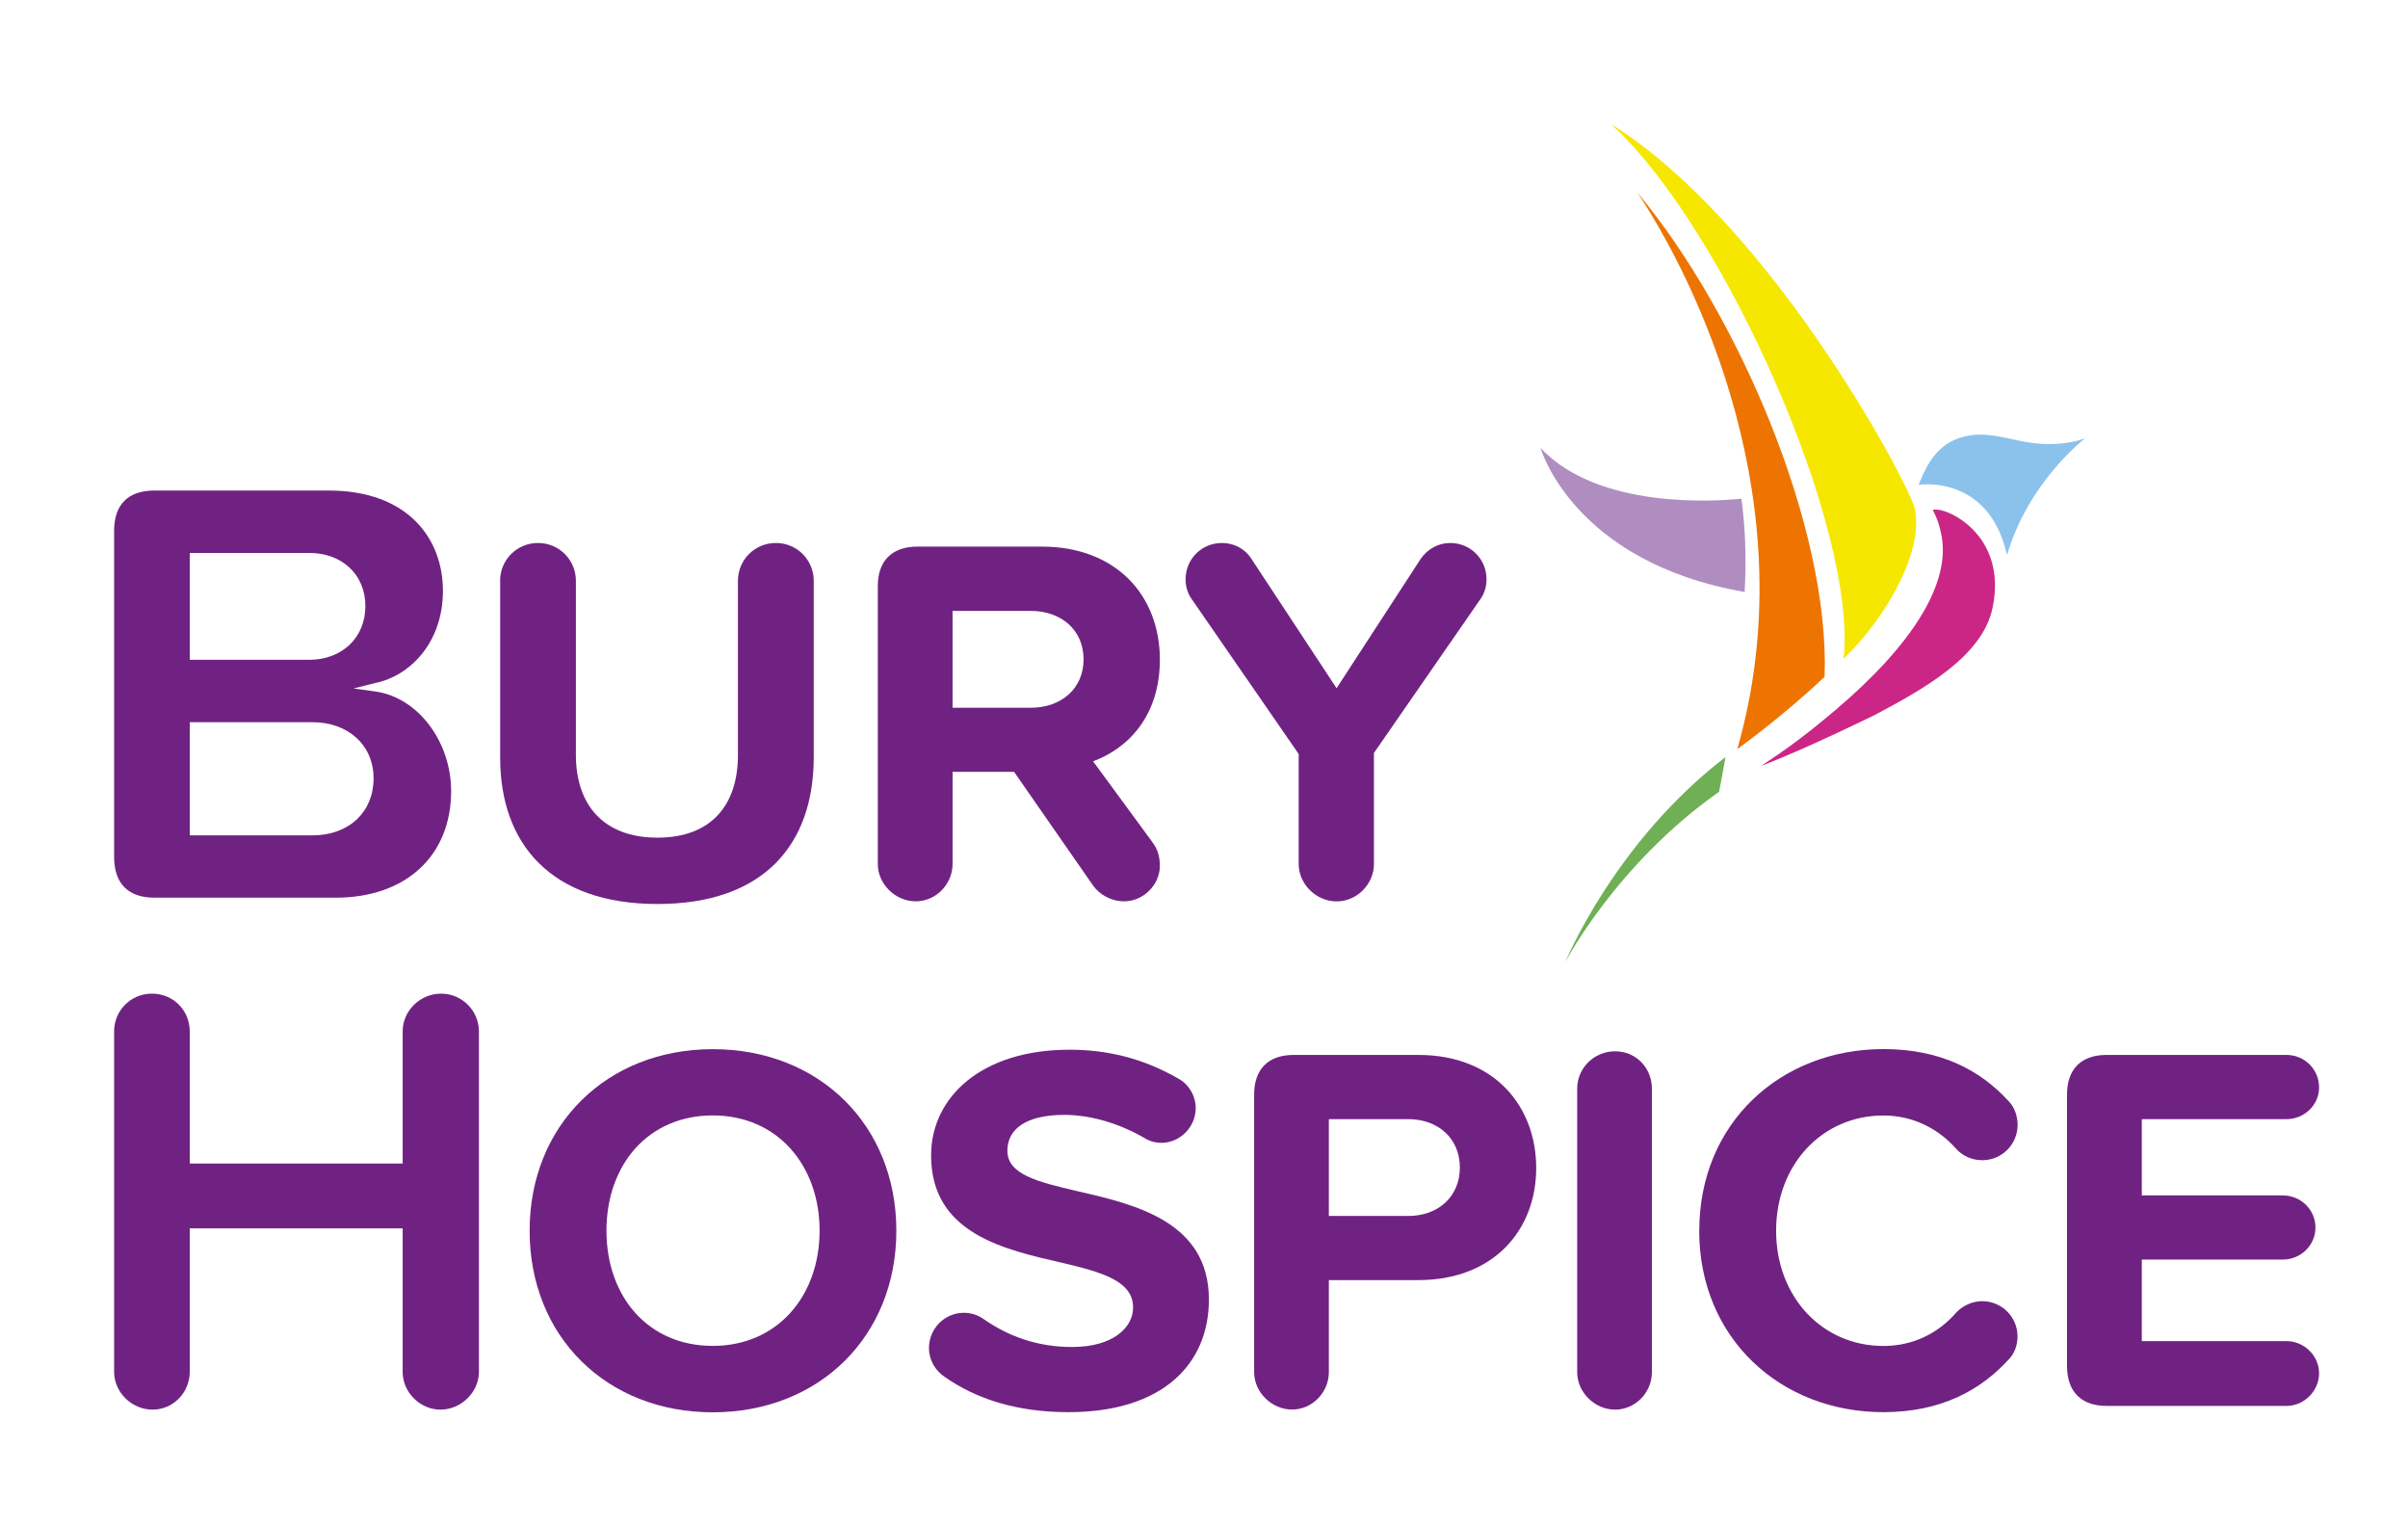
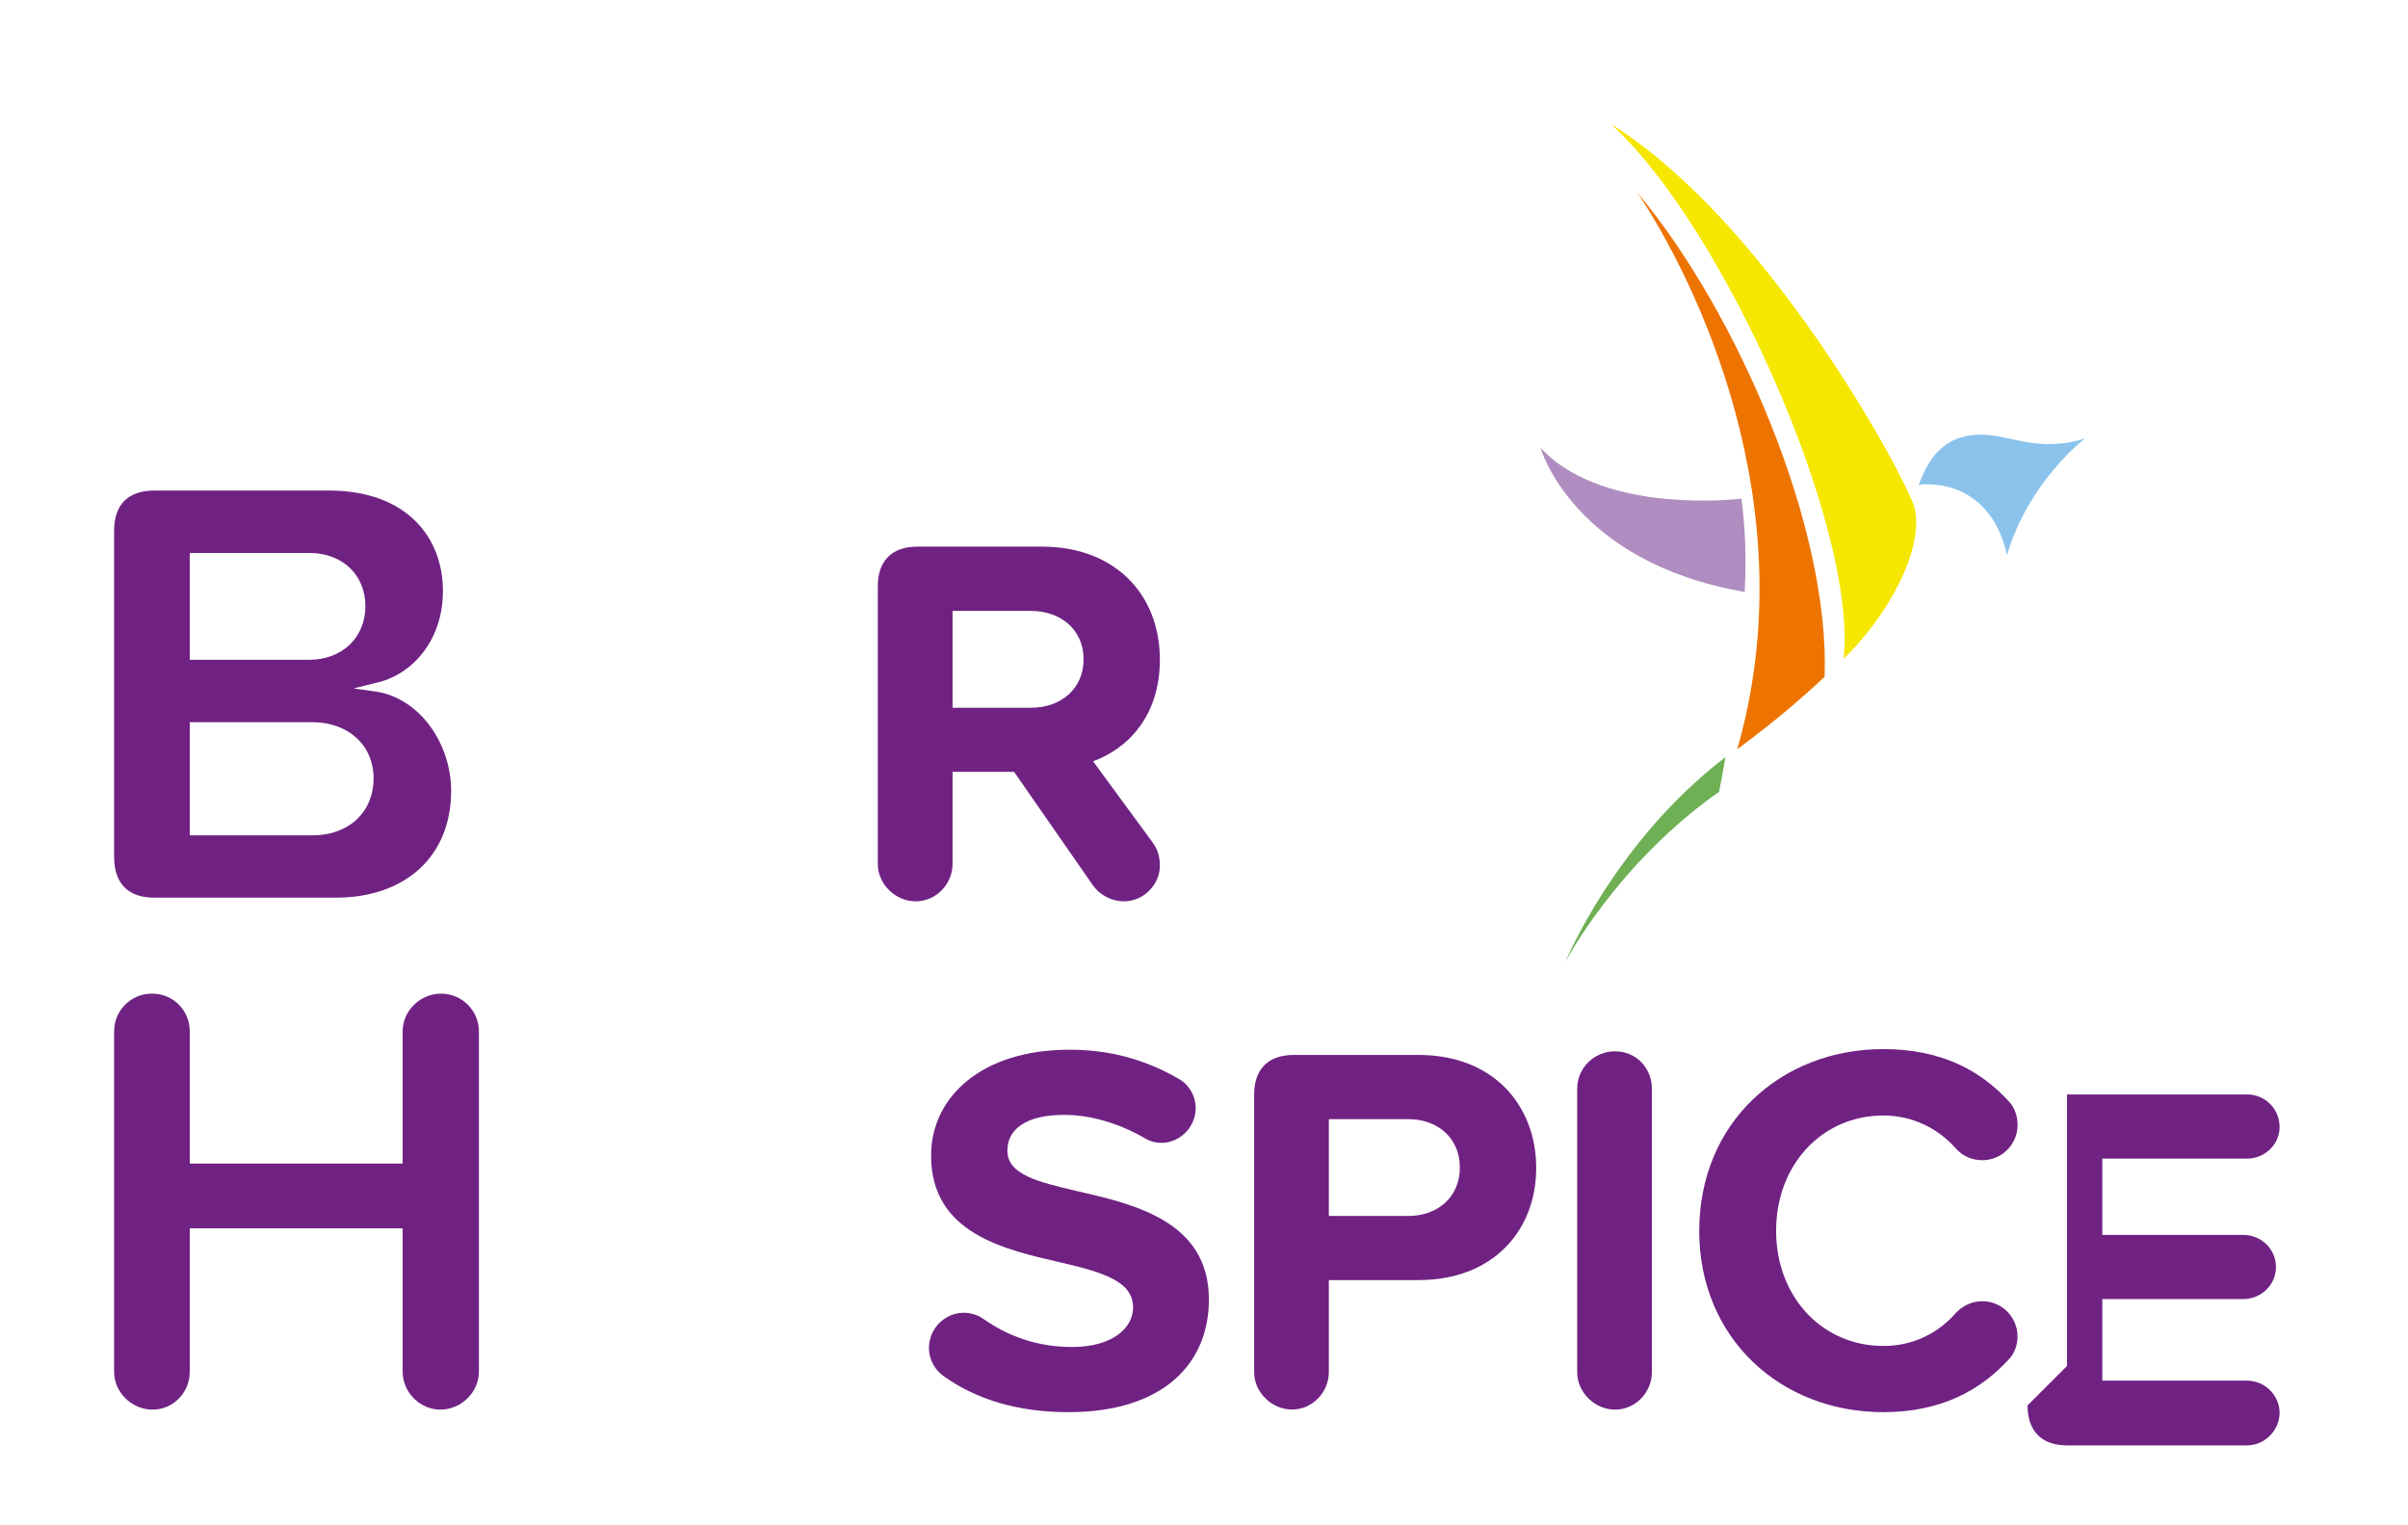
<svg xmlns="http://www.w3.org/2000/svg" version="1.1" viewBox="0 0 304.94 193.13">
  <defs>
    <style> .cls-1 { fill: #f6e700; } .cls-2 { fill: #6fb055; } .cls-3 { fill: #8ac2eb; } .cls-4 { fill: #ee7402; } .cls-5 { fill: #702283; } .cls-6 { fill: #b08dc0; } .cls-7 { fill: #cb2686; } </style>
  </defs>
  <g>
    <g id="Layer_1">
      <g>
        <path class="cls-5" d="M24.03,155.53h26.96v18.16c0,2.6,2.19,4.79,4.79,4.79s4.87-2.19,4.87-4.79v-43.09c0-2.64-2.15-4.79-4.79-4.79s-4.87,2.15-4.87,4.79v16.72h-26.96v-16.72c0-2.69-2.1-4.79-4.79-4.79s-4.79,2.15-4.79,4.79v43.09c0,2.6,2.23,4.79,4.87,4.79s4.71-2.19,4.71-4.79v-18.16Z" />
-         <path class="cls-5" d="M90.26,141.23c-8.19,0-13.46,6.26-13.46,14.59s5.26,14.59,13.46,14.59,13.53-6.33,13.53-14.59-5.33-14.59-13.53-14.59M90.26,132.84c13.46,0,23.25,9.59,23.25,22.99s-9.8,22.99-23.25,22.99-23.19-9.6-23.19-22.99,9.79-22.99,23.19-22.99" />
        <path class="cls-5" d="M117.64,170.68c0-2.46,2-4.46,4.4-4.46.93,0,1.8.27,2.53.8,3.06,2.13,6.73,3.53,11.19,3.53,5.2,0,7.73-2.47,7.73-5,0-3.33-3.86-4.46-8.99-5.66-7.26-1.67-16.59-3.67-16.59-13.59,0-7.4,6.4-13.39,17.52-13.39,5.06,0,9.53,1.2,13.79,3.66,1.27.67,2.2,2.13,2.2,3.73,0,2.4-2,4.4-4.33,4.4-.87,0-1.67-.27-2.26-.67-3.4-1.93-6.93-2.87-10.06-2.87-4.93,0-7.2,1.87-7.2,4.53,0,3,3.73,3.93,8.86,5.13,7.33,1.67,16.66,3.86,16.66,13.72,0,8.13-5.8,14.26-17.79,14.26-6.53,0-11.66-1.66-15.66-4.46-1.2-.8-2-2.13-2-3.67" />
        <path class="cls-5" d="M178.34,141.7h-10.06v12.26h10.06c3.73,0,6.53-2.4,6.53-6.13s-2.8-6.13-6.53-6.13M158.82,173.75v-35.18c0-3.2,1.8-5,5-5h15.79c9.66,0,14.93,6.53,14.93,14.32s-5.33,14.19-14.93,14.19h-11.33v11.66c0,2.53-2.07,4.73-4.66,4.73s-4.8-2.2-4.8-4.73" />
        <path class="cls-5" d="M199.73,173.75v-35.91c0-2.6,2.13-4.73,4.8-4.73s4.66,2.13,4.66,4.73v35.91c0,2.53-2.07,4.73-4.66,4.73s-4.8-2.2-4.8-4.73" />
        <path class="cls-5" d="M215.19,155.82c0-13.66,10.33-22.99,23.32-22.99,7.33,0,12.33,2.73,15.86,6.6.73.73,1.13,1.87,1.13,3,0,2.47-2,4.47-4.46,4.47-1.33,0-2.53-.53-3.4-1.53-2.2-2.47-5.4-4.13-9.13-4.13-7.73,0-13.59,6.19-13.59,14.59s5.86,14.59,13.59,14.59c3.73,0,6.93-1.6,9.19-4.2.8-.86,2-1.47,3.33-1.47,2.47,0,4.46,2,4.46,4.46,0,1.14-.4,2.2-1.13,2.93-3.53,3.86-8.53,6.66-15.86,6.66-12.99,0-23.32-9.33-23.32-22.99" />
-         <path class="cls-5" d="M261.76,172.95v-34.38c0-3.2,1.8-5,5-5h22.79c2.27,0,4.13,1.8,4.13,4.13,0,2.2-1.86,4-4.13,4h-18.32v9.66h17.86c2.27,0,4.13,1.8,4.13,4.06s-1.86,4.06-4.13,4.06h-17.86v10.33h18.32c2.27,0,4.13,1.87,4.13,4.07s-1.86,4.13-4.13,4.13h-22.79c-3.2,0-5-1.8-5-5.06" />
+         <path class="cls-5" d="M261.76,172.95v-34.38h22.79c2.27,0,4.13,1.8,4.13,4.13,0,2.2-1.86,4-4.13,4h-18.32v9.66h17.86c2.27,0,4.13,1.8,4.13,4.06s-1.86,4.06-4.13,4.06h-17.86v10.33h18.32c2.27,0,4.13,1.87,4.13,4.07s-1.86,4.13-4.13,4.13h-22.79c-3.2,0-5-1.8-5-5.06" />
        <path class="cls-5" d="M39.15,83.54h-15.12v-13.53h15.12c4.19,0,7.12,2.76,7.12,6.73s-2.93,6.8-7.12,6.8M39.55,105.77h-15.52v-14.33h15.52c4.57,0,7.76,2.93,7.76,7.12s-3.05,7.21-7.76,7.21M19.56,62.11c-3.34,0-5.11,1.77-5.11,5.11v41.25c0,3.39,1.77,5.19,5.11,5.19h22.95c8.88,0,14.62-5.3,14.62-13.5,0-6.14-4.08-11.76-9.48-12.59l-2.88-.4,2.83-.71c4.22-.87,8.49-5.01,8.49-11.65s-4.47-12.7-14.46-12.7h-22.07Z" />
-         <path class="cls-5" d="M63.33,73.55c0-2.67,2.13-4.8,4.8-4.8s4.8,2.13,4.8,4.8v22.05c0,6.2,3.4,10.46,10.33,10.46s10.19-4.26,10.19-10.46v-22.05c0-2.67,2.13-4.8,4.8-4.8s4.8,2.13,4.8,4.8v22.32c0,11.06-6.33,18.59-19.79,18.59s-19.92-7.6-19.92-18.52v-22.39Z" />
        <path class="cls-5" d="M120.63,89.61h9.93c3.8,0,6.66-2.4,6.66-6.13s-2.86-6.13-6.66-6.13h-9.93v12.26ZM145.95,106.66c.6.8.93,1.67.93,3,0,2.27-2,4.46-4.53,4.46-1.67,0-3.13-.87-3.93-2l-10-14.39h-7.79v11.66c0,2.53-2.07,4.73-4.67,4.73s-4.8-2.2-4.8-4.73v-35.18c0-3.2,1.8-5,5-5h15.79c9.26,0,14.93,6.06,14.93,14.32,0,7.13-4.06,11.26-8.46,12.86l7.53,10.26Z" />
-         <path class="cls-5" d="M187.32,76.08l-13.33,19.26v14.06c0,2.53-2.13,4.73-4.73,4.73s-4.8-2.2-4.8-4.73v-13.93l-13.39-19.39c-.67-.86-.93-1.8-.93-2.73,0-2.6,2.06-4.6,4.6-4.6,1.47,0,2.87.67,3.73,2l10.79,16.39,10.66-16.39c.87-1.26,2.26-2,3.73-2,2.53,0,4.6,2,4.6,4.6,0,.93-.27,1.87-.93,2.73" />
        <path class="cls-4" d="M207.35,24.38c7.38,11.09,21.49,39.67,12.65,70.47,0,0,5.71-4.08,11.06-9.16.7-18.88-10.99-46.07-23.71-61.31" />
        <path class="cls-6" d="M220.52,63.14c-3.11.33-18.1,1.41-25.43-6.42,0,0,4.08,14.46,25.85,18.23.23-4.39.07-8.19-.41-11.8" />
        <path class="cls-1" d="M242.42,64.16c-1.41-4.3-18.5-35.98-38.31-48.39.12.12.24.26.36.39,14.02,13.11,30.74,50.83,29,67.24,5.28-5.04,10.35-13.74,8.95-19.24" />
        <path class="cls-2" d="M198.24,121.78s6.47-12.4,19.46-21.53c.28-1.43.55-2.9.81-4.39-14.02,10.73-20.28,25.93-20.28,25.93" />
-         <path class="cls-7" d="M223.01,96.97c2.74-1.77,5.42-3.67,9.45-7.09,9.76-8.28,14.75-16.16,13.34-22.41-.27-1.2-.52-1.9-1.04-2.91,1.5-.51,9.57,3.02,7.56,12.46-1.31,6.14-8.8,10.26-14.83,13.47,0,0-9.18,4.52-14.48,6.48" />
        <path class="cls-3" d="M264.01,55.52c-2.21.75-4.57.86-6.85.54-2.22-.32-4.39-1.08-6.65-1.03-2.61.15-3.89,1.05-4.74,1.8-.97.85-1.7,2.05-2.25,3.25-.09.19-.37.86-.56,1.31,2.7-.35,9.28.32,11.2,8.89,2.75-9.35,9.86-14.75,9.86-14.75" />
      </g>
    </g>
  </g>
</svg>